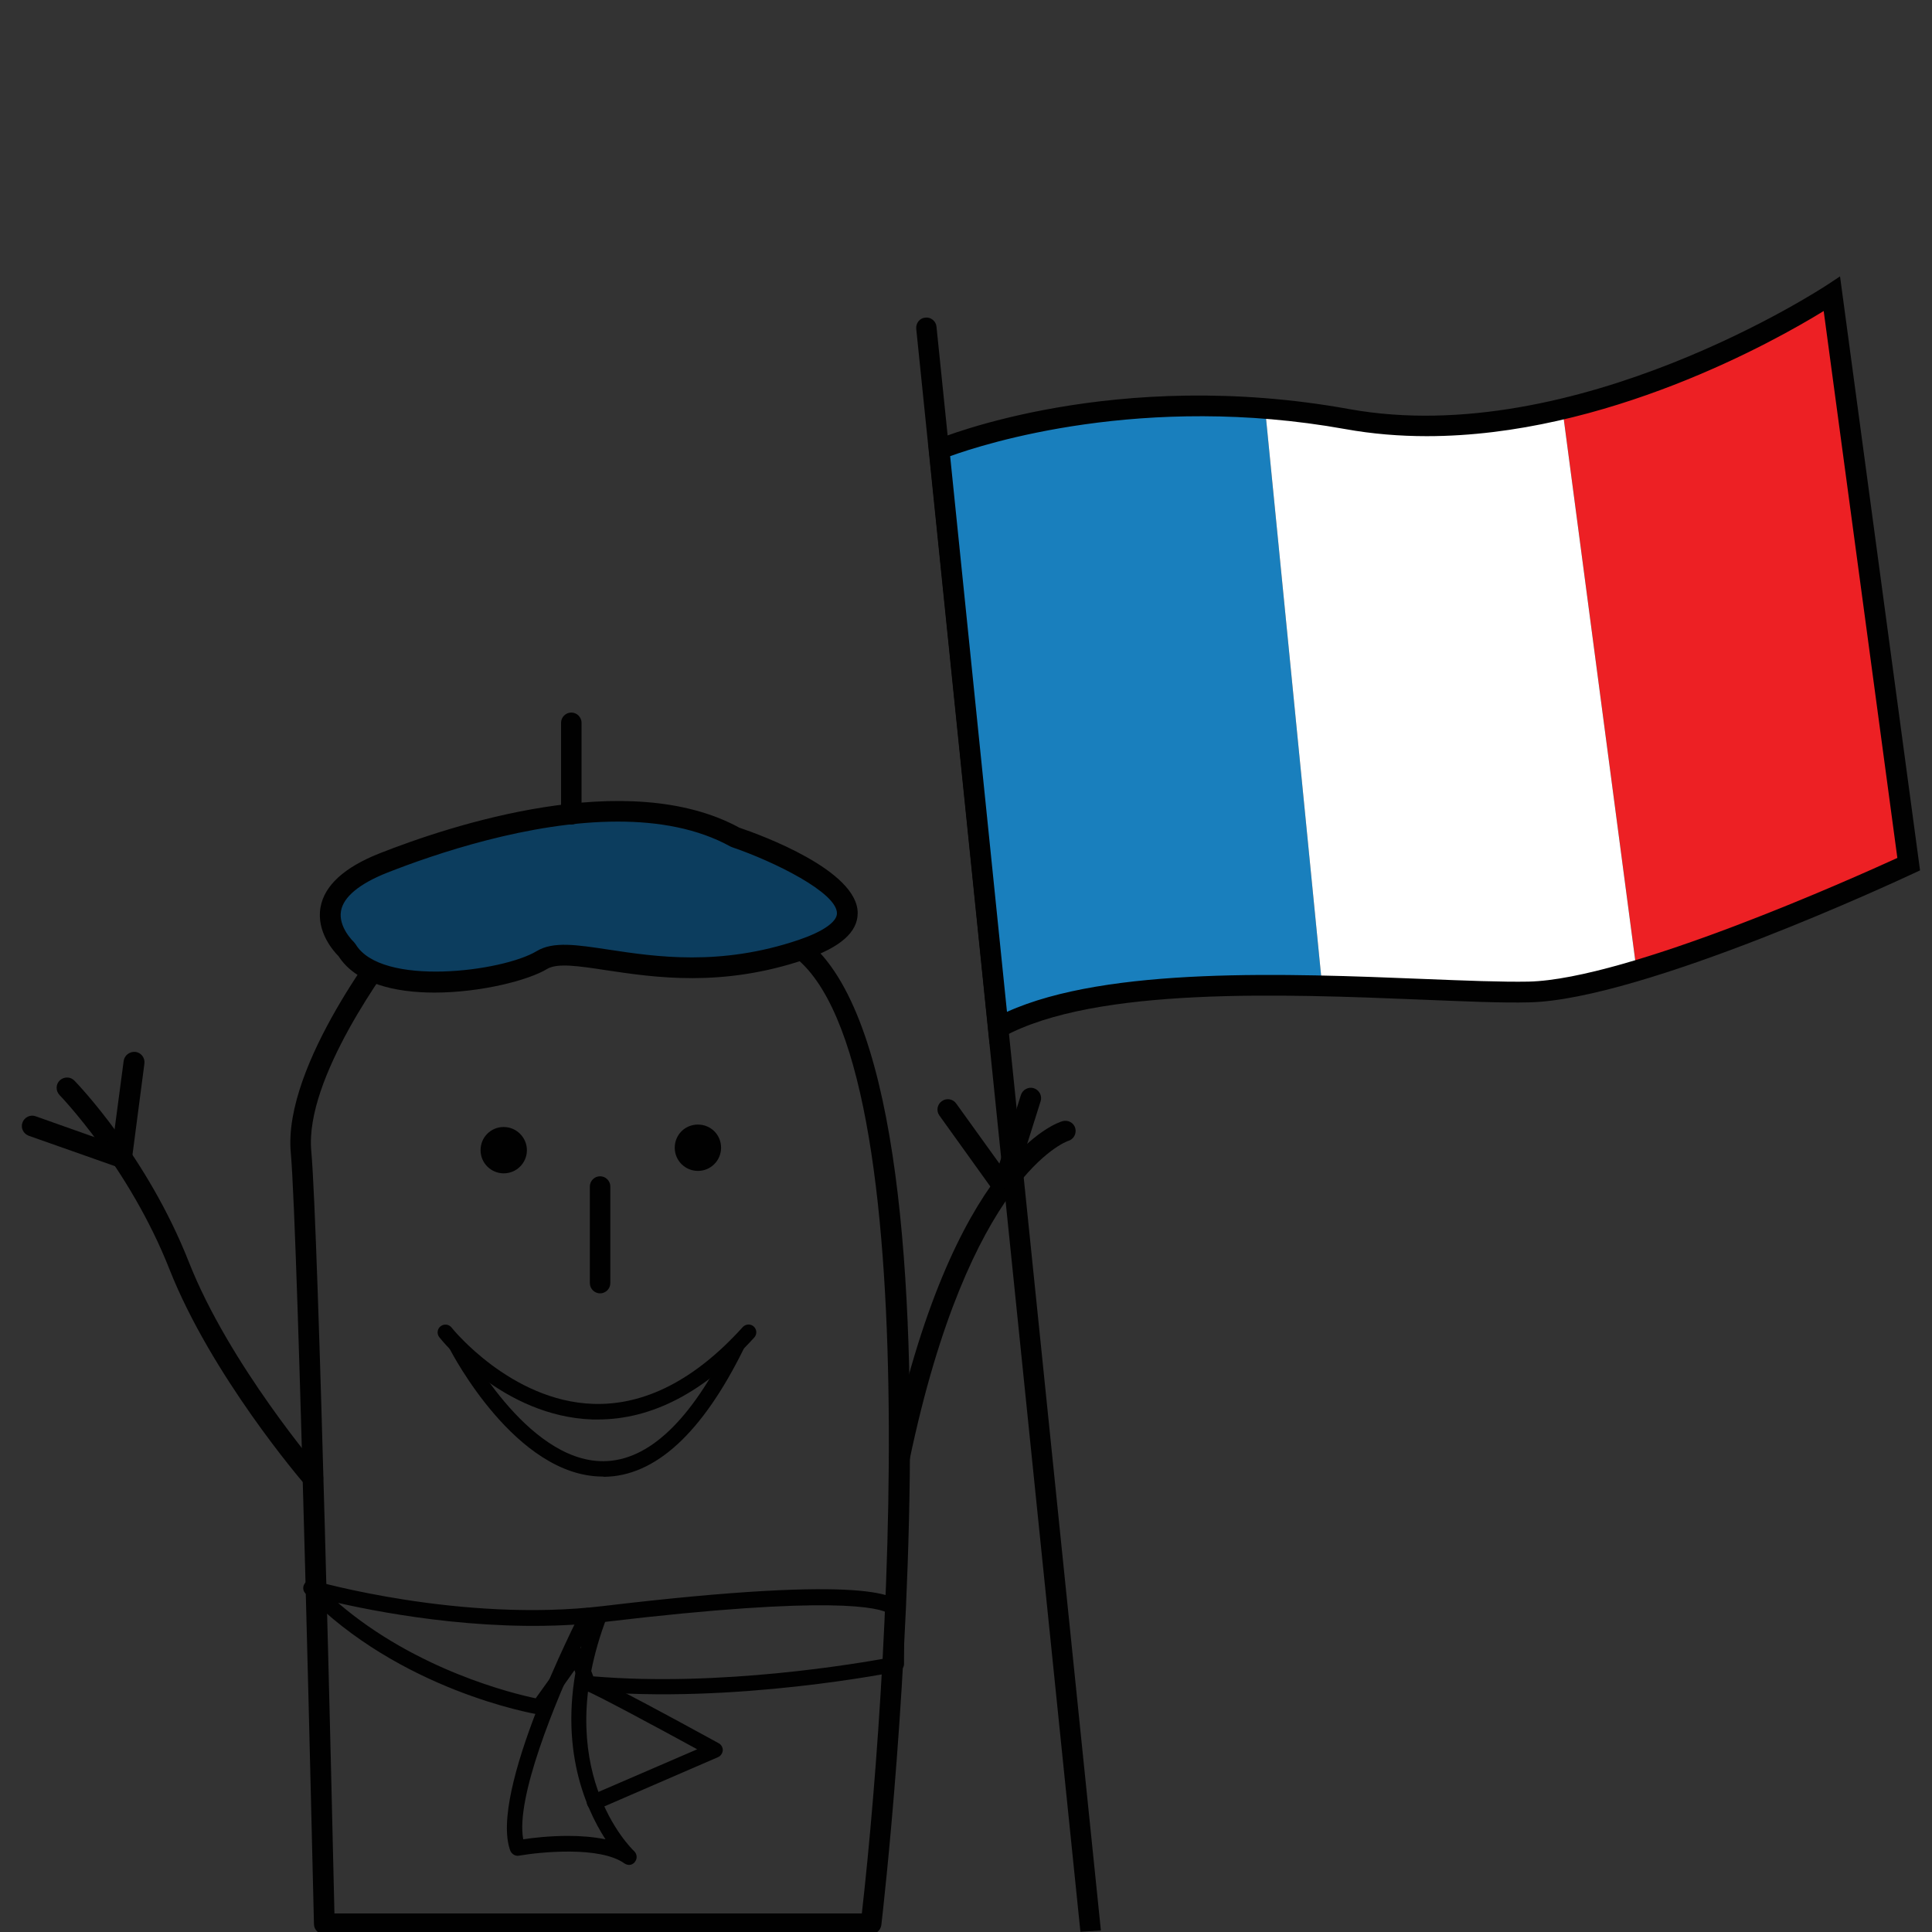
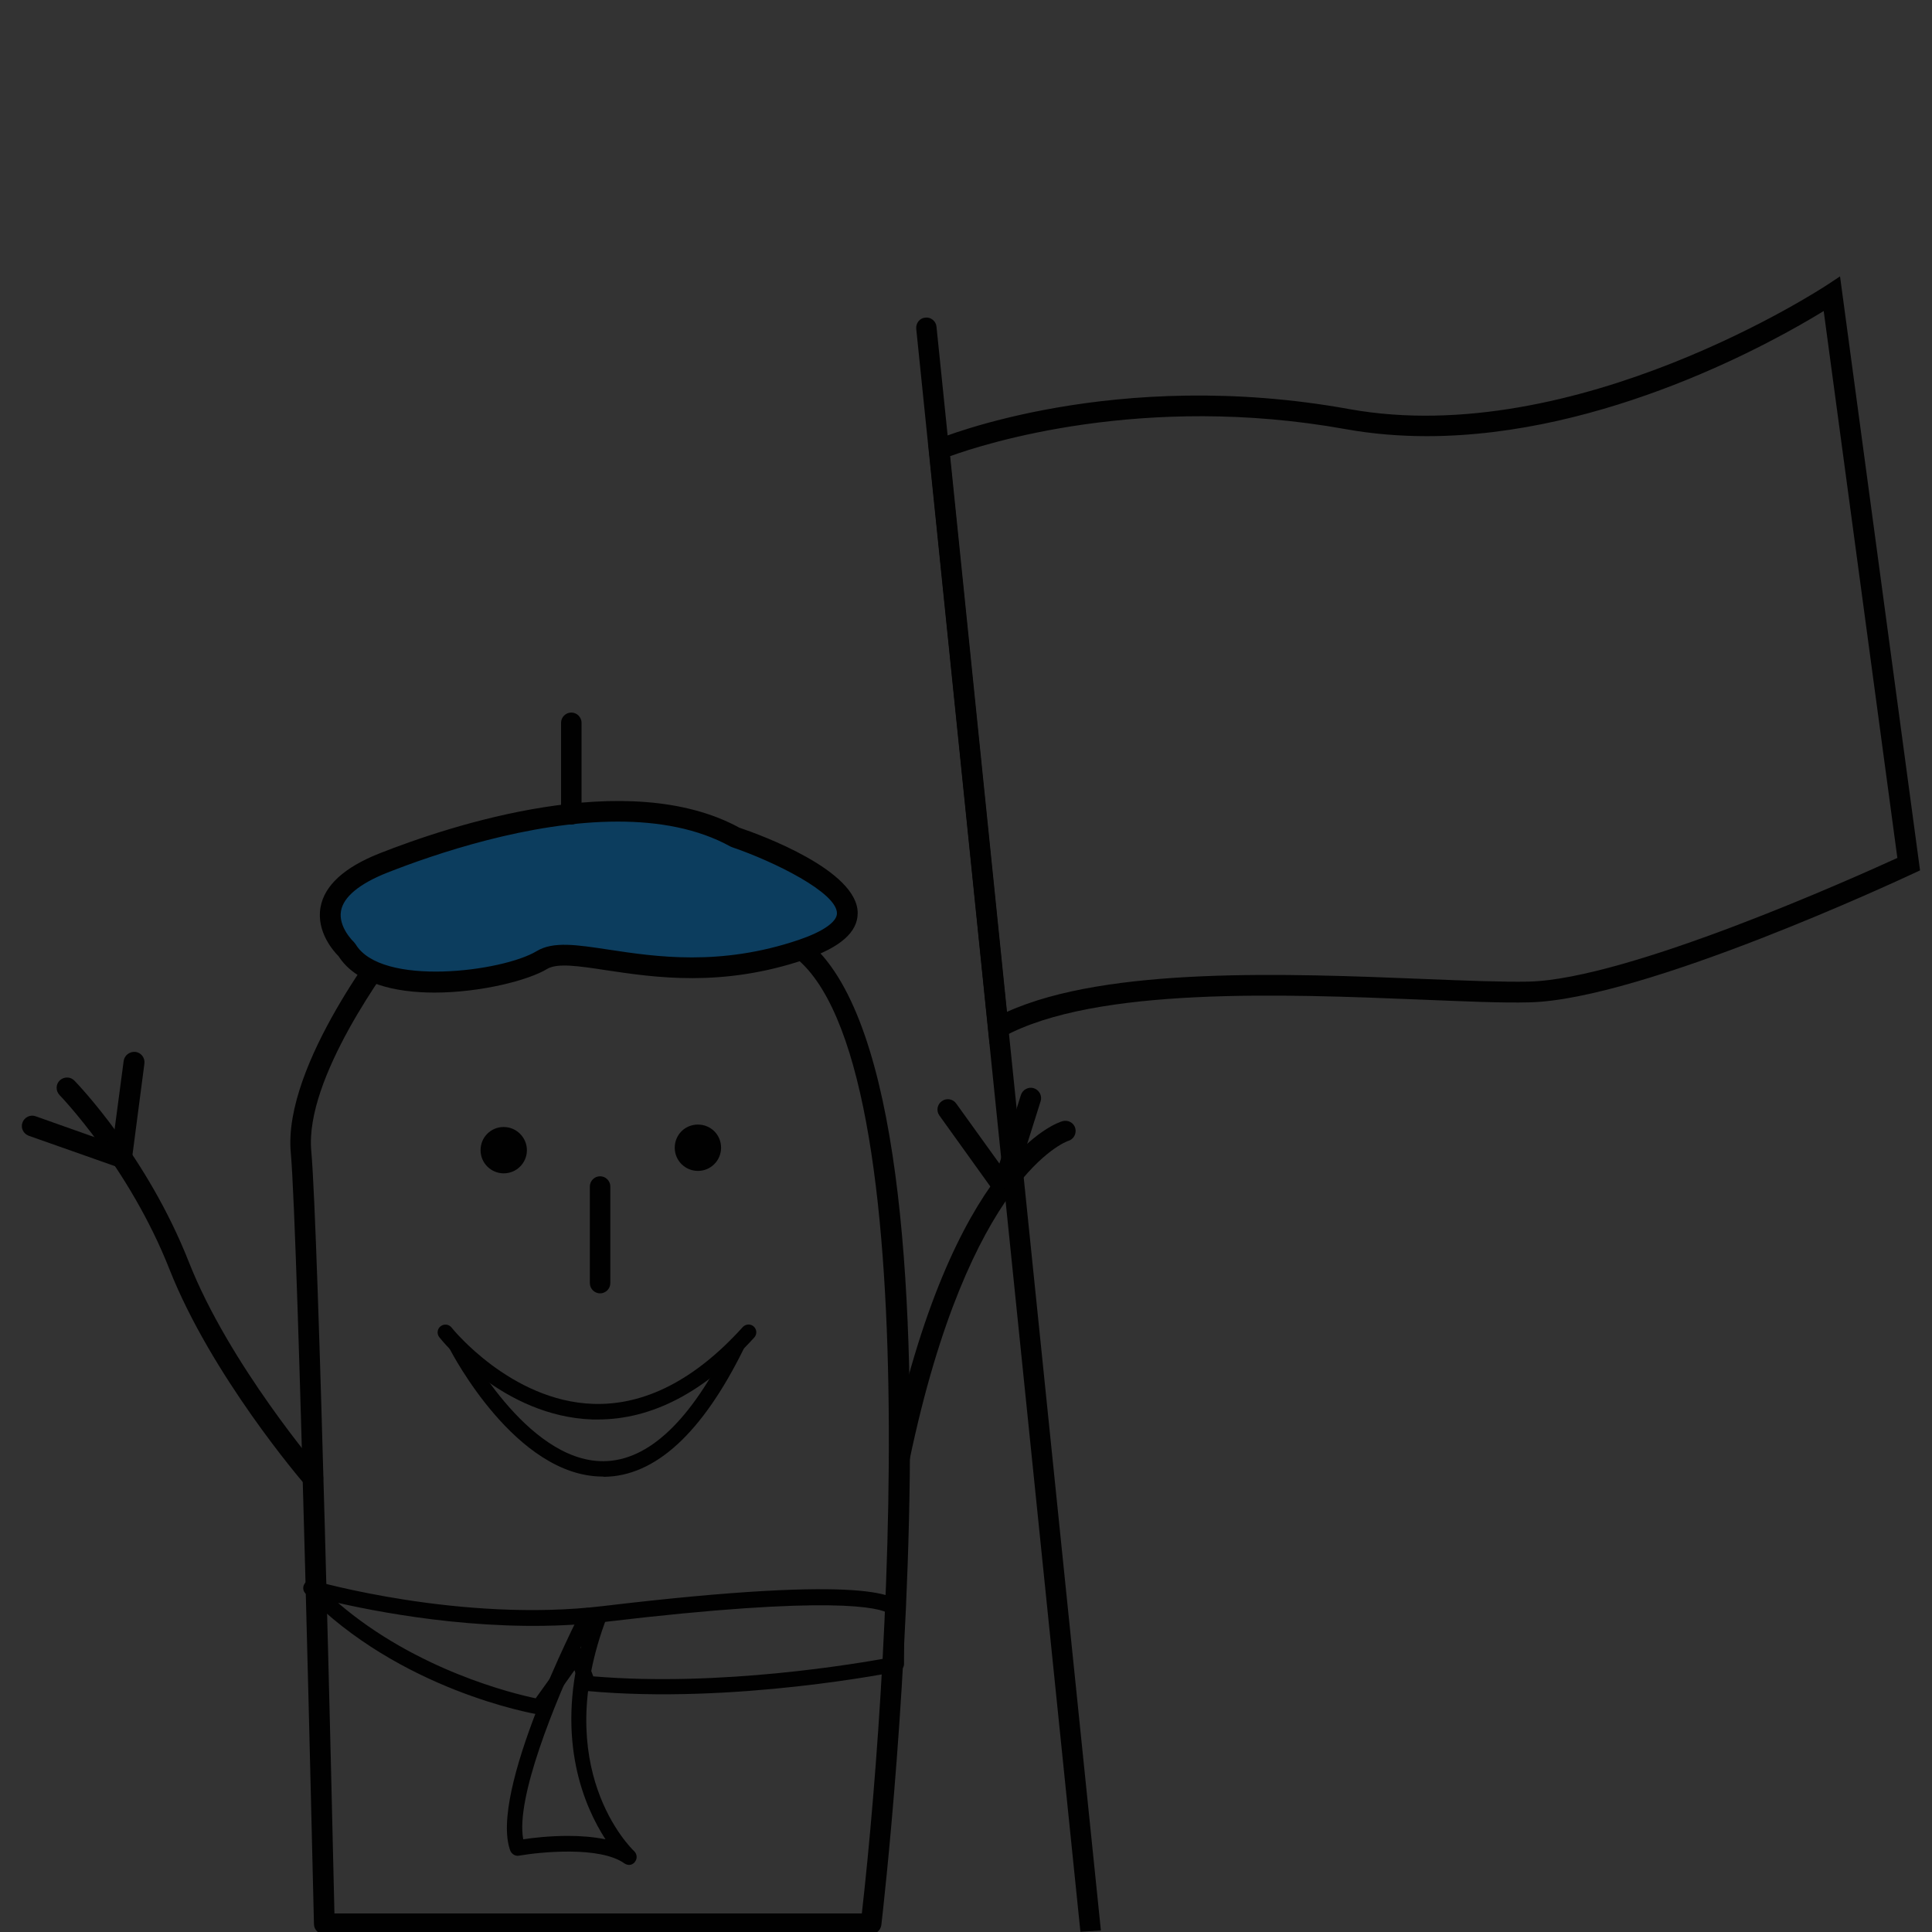
<svg xmlns="http://www.w3.org/2000/svg" xmlns:xlink="http://www.w3.org/1999/xlink" id="Layer_1" x="0px" y="0px" viewBox="0 0 792 792" xml:space="preserve">
  <rect x="0" y="0" width="792" height="792" fill="#333333" stroke="none" />
  <g id="XMLID_117_">
    <defs>
      <rect id="XMLID_47_" x="-312.8" y="13" width="1963" height="1133.7" />
    </defs>
    <clipPath id="XMLID_50_">
      <use xlink:href="#XMLID_47_" overflow="visible" />
    </clipPath>
    <path id="XMLID_118_" clip-path="url(#XMLID_50_)" fill="#010101" d="M357,792.9H132.9c-2.3,0-4.2-1.8-4.2-4.2 c-0.1-2.8-6.4-281.7-9.5-316.2c-3.3-36.3,39.5-90,41.3-92.3c0.8-1,2-1.6,3.3-1.6h152.9c0.4,0,0.8,0.1,1.1,0.2 c87.5,24.1,45.3,394.6,43.5,410.3C361,791.3,359.2,792.9,357,792.9 M137.1,784.4h216.2c12.2-107.7,28.2-377.7-37.2-397.2H165.8 c-7,9.1-40.9,54.9-38.2,84.6C130.6,504.6,136.3,748.1,137.1,784.4" />
  </g>
  <g id="XMLID_114_">
    <defs>
      <rect id="XMLID_44_" x="-312.8" y="13" width="1963" height="1133.7" />
    </defs>
    <clipPath id="XMLID_51_">
      <use xlink:href="#XMLID_44_" overflow="visible" />
    </clipPath>
    <path id="XMLID_43_" clip-path="url(#XMLID_51_)" fill="#010101" d="M128.3,610.2c-1.2,0-2.4-0.5-3.2-1.5 c-1.6-1.8-38.5-45-55.6-88.3c-16.5-41.9-44.8-71.2-45.1-71.5c-1.6-1.7-1.6-4.4,0.1-6c1.7-1.6,4.4-1.6,6,0.1 c1.2,1.2,29.8,30.9,46.9,74.3c16.5,42,53.8,85.5,54.1,85.9c1.5,1.8,1.3,4.5-0.4,6C130.3,609.9,129.3,610.2,128.3,610.2" />
  </g>
  <g id="XMLID_111_">
    <defs>
      <rect id="XMLID_42_" x="-312.8" y="13" width="1963" height="1133.7" />
    </defs>
    <clipPath id="XMLID_54_">
      <use xlink:href="#XMLID_42_" overflow="visible" />
    </clipPath>
    <path id="XMLID_41_" clip-path="url(#XMLID_54_)" fill="#010101" d="M49.8,478.7c-0.5,0-1-0.1-1.4-0.2l-36.6-12.9 c-2.2-0.8-3.4-3.2-2.6-5.4c0.8-2.2,3.2-3.4,5.4-2.6l31.6,11.2l4.5-33.9c0.3-2.3,2.5-3.9,4.8-3.7c2.3,0.3,4,2.4,3.7,4.8L54.1,475 c-0.2,1.3-0.9,2.4-2,3.1C51.4,478.5,50.6,478.7,49.8,478.7" />
  </g>
  <g id="XMLID_108_">
    <defs>
      <rect id="XMLID_40_" x="-312.8" y="13" width="1963" height="1133.7" />
    </defs>
    <clipPath id="XMLID_55_">
      <use xlink:href="#XMLID_40_" overflow="visible" />
    </clipPath>
    <path id="XMLID_39_" clip-path="url(#XMLID_55_)" fill="#010101" d="M368.8,601.7c-0.3,0-0.6,0-0.9-0.1c-2.3-0.5-3.8-2.7-3.3-5 c25.7-122.9,69.1-136.5,71-137c2.3-0.6,4.6,0.7,5.2,2.9c0.6,2.2-0.7,4.6-2.9,5.2c-0.7,0.2-40.6,14.4-65,130.6 C372.5,600.3,370.7,601.7,368.8,601.7" />
  </g>
  <g id="XMLID_105_">
    <defs>
      <rect id="XMLID_38_" x="-312.8" y="13" width="1963" height="1133.7" />
    </defs>
    <clipPath id="XMLID_56_">
      <use xlink:href="#XMLID_38_" overflow="visible" />
    </clipPath>
    <path id="XMLID_37_" clip-path="url(#XMLID_56_)" fill="#010101" d="M411.2,490.6c-1.4,0-2.6-0.6-3.5-1.8l-22.6-31.5 c-1.4-1.9-0.9-4.6,1-5.9c1.9-1.4,4.6-0.9,5.9,1l17.7,24.6l8.8-28.1c0.7-2.2,3.1-3.5,5.3-2.8c2.2,0.7,3.5,3.1,2.8,5.3l-11.4,36.2 c-0.5,1.5-1.8,2.7-3.4,2.9C411.6,490.6,411.4,490.6,411.2,490.6" />
  </g>
  <g id="XMLID_102_">
    <defs>
      <rect id="XMLID_36_" x="-312.8" y="13" width="1963" height="1133.7" />
    </defs>
    <clipPath id="XMLID_59_">
      <use xlink:href="#XMLID_36_" overflow="visible" />
    </clipPath>
    <path id="XMLID_35_" clip-path="url(#XMLID_59_)" fill="#010101" d="M246,530.2c-2.3,0-4.2-1.9-4.2-4.2v-39.6 c0-2.3,1.9-4.2,4.2-4.2c2.3,0,4.2,1.9,4.2,4.2V526C250.2,528.3,248.3,530.2,246,530.2" />
  </g>
  <g id="XMLID_99_">
    <defs>
      <rect id="XMLID_34_" x="-312.8" y="13" width="1963" height="1133.7" />
    </defs>
    <clipPath id="XMLID_60_">
      <use xlink:href="#XMLID_34_" overflow="visible" />
    </clipPath>
    <path id="XMLID_33_" clip-path="url(#XMLID_60_)" fill="#0C3D5E" d="M142.2,389.3c0,0-22.7-20.5,14.9-35.4 c37.5-14.9,103.4-33.3,144.4-10.6c0,0,81.5,27.6,27.3,46c-54.2,18.4-92.5-4.2-106.6,4.2C208,402,154.9,410.5,142.2,389.3" />
  </g>
  <g id="XMLID_94_">
    <defs>
      <rect id="XMLID_32_" x="-312.8" y="13" width="1963" height="1133.7" />
    </defs>
    <clipPath id="XMLID_61_">
      <use xlink:href="#XMLID_32_" overflow="visible" />
    </clipPath>
    <path id="XMLID_95_" clip-path="url(#XMLID_61_)" fill="#010101" d="M178.1,406.9c-16.4,0-32.2-3.8-39.3-14.9c-2-2-9.2-10-7.4-20.1 c1.6-8.9,9.7-16.3,24-22c29.1-11.5,101.8-35.6,147.7-10.6c8.9,3,48.5,17.5,48.5,35c0,7.8-7,14-21.5,19 c-34.2,11.6-61.7,7.4-81.8,4.4c-11.1-1.7-19.8-3-24-0.5C216.6,401.9,196.9,406.9,178.1,406.9 M253.3,336.8 c-36.4,0-75.4,13.4-94.7,21c-11.3,4.5-17.8,9.9-18.8,15.6c-1.2,6.7,5.2,12.7,5.2,12.7l0.8,1c10.5,17.5,60.1,11.3,74.2,2.8 c6.8-4.1,16.4-2.6,29.6-0.6c19.2,2.9,45.6,6.9,77.8-4c10-3.4,15.7-7.4,15.7-10.9c0-8.5-25.7-21.2-43-27.1l-0.7-0.3 C286,339.6,269.9,336.8,253.3,336.8" />
  </g>
  <g id="XMLID_91_">
    <defs>
      <rect id="XMLID_29_" x="-312.8" y="13" width="1963" height="1133.7" />
    </defs>
    <clipPath id="XMLID_63_">
      <use xlink:href="#XMLID_29_" overflow="visible" />
    </clipPath>
    <path id="XMLID_28_" clip-path="url(#XMLID_63_)" fill="#010101" d="M234.2,338c-2.3,0-4.2-1.9-4.2-4.2v-37.5 c0-2.3,1.9-4.2,4.2-4.2s4.2,1.9,4.2,4.2v37.5C238.4,336.1,236.5,338,234.2,338" />
  </g>
  <g id="XMLID_88_">
    <defs>
      <rect id="XMLID_27_" x="-312.8" y="13" width="1963" height="1133.7" />
    </defs>
    <clipPath id="XMLID_64_">
      <use xlink:href="#XMLID_27_" overflow="visible" />
    </clipPath>
    <path id="XMLID_26_" clip-path="url(#XMLID_64_)" fill="#010101" d="M216,471.5c0,5.2-4.2,9.5-9.5,9.5c-5.2,0-9.5-4.2-9.5-9.5 s4.2-9.5,9.5-9.5C211.7,462,216,466.3,216,471.5" />
  </g>
  <g id="XMLID_85_">
    <defs>
      <rect id="XMLID_25_" x="-312.8" y="13" width="1963" height="1133.7" />
    </defs>
    <clipPath id="XMLID_66_">
      <use xlink:href="#XMLID_25_" overflow="visible" />
    </clipPath>
    <path id="XMLID_24_" clip-path="url(#XMLID_66_)" fill="#010101" d="M295.6,470.5c0,5.2-4.2,9.5-9.5,9.5c-5.2,0-9.5-4.2-9.5-9.5 s4.2-9.5,9.5-9.5C291.4,461,295.6,465.2,295.6,470.5" />
  </g>
  <g id="XMLID_82_">
    <defs>
      <rect id="XMLID_23_" x="-312.8" y="13" width="1963" height="1133.7" />
    </defs>
    <clipPath id="XMLID_67_">
      <use xlink:href="#XMLID_23_" overflow="visible" />
    </clipPath>
    <path id="XMLID_22_" clip-path="url(#XMLID_67_)" fill="#010101" d="M442.9,791.9l-67.3-657.1c-0.2-2.3,1.4-4.4,3.7-4.6 c2.2-0.3,4.4,1.4,4.6,3.7l67.4,657.5" />
  </g>
  <g id="XMLID_79_">
    <defs>
-       <rect id="XMLID_21_" x="-312.8" y="13" width="1963" height="1133.7" />
-     </defs>
+       </defs>
    <clipPath id="XMLID_70_">
      <use xlink:href="#XMLID_21_" overflow="visible" />
    </clipPath>
    <path id="XMLID_20_" clip-path="url(#XMLID_70_)" fill="#197FBD" d="M385,184.3l24.3,237c30-16.3,83.9-18.2,132.7-17.1l-23.4-236.7 C440.1,161.3,385,184.3,385,184.3" />
  </g>
  <g id="XMLID_76_">
    <defs>
-       <rect id="XMLID_19_" x="-312.8" y="13" width="1963" height="1133.7" />
-     </defs>
+       </defs>
    <clipPath id="XMLID_71_">
      <use xlink:href="#XMLID_19_" overflow="visible" />
    </clipPath>
    <path id="XMLID_18_" clip-path="url(#XMLID_71_)" fill="#ED2024" d="M750.9,120.4c0,0-48.7,32.6-110.4,47.2l30.4,230.2 c50.2-14.9,111.5-43.7,111.5-43.7L750.9,120.4z" />
  </g>
  <g id="XMLID_73_">
    <defs>
      <rect id="XMLID_17_" x="-312.8" y="13" width="1963" height="1133.7" />
    </defs>
    <clipPath id="XMLID_72_">
      <use xlink:href="#XMLID_17_" overflow="visible" />
    </clipPath>
-     <path id="XMLID_16_" clip-path="url(#XMLID_72_)" fill="#FFFFFF" d="M552.3,171.8c-11.6-2.1-22.9-3.5-33.7-4.3l23.4,236.7 c34.2,0.7,65.8,2.9,84.7,2.5c11.6-0.3,27.3-3.7,44.2-8.8l-30.4-230.2C612.7,174.2,582.1,177.2,552.3,171.8" />
  </g>
  <g id="XMLID_68_">
    <defs>
      <rect id="XMLID_15_" x="-312.8" y="13" width="1963" height="1133.7" />
    </defs>
    <clipPath id="XMLID_74_">
      <use xlink:href="#XMLID_15_" overflow="visible" />
    </clipPath>
    <path id="XMLID_69_" clip-path="url(#XMLID_74_)" fill="#010101" d="M405.7,428l-25.2-246.4l2.9-1.2c3-1.2,73.6-30.1,169.7-12.7 c93.1,16.8,194.6-50.1,195.6-50.7l5.6-3.7l32.8,243.5l-2.8,1.3c-4.5,2.1-110.9,51.8-157.4,52.8c-11.1,0.3-26.3-0.4-43.9-1.1 c-56.5-2.3-133.9-5.4-171.7,15.2L405.7,428z M389.5,187l23.3,227.8c41.3-18.7,115.6-15.7,170.5-13.5c17.4,0.7,32.5,1.3,43.3,1.1 c40.7-0.9,133.9-42.8,151.2-50.7l-30.2-224.2c-20,12.3-89.3,51.3-162.7,51.3c-11.1,0-22.3-0.9-33.4-2.9 C468.6,161,403.6,181.9,389.5,187" />
  </g>
  <g id="XMLID_65_">
    <defs>
      <rect id="XMLID_12_" x="-312.8" y="13" width="1963" height="1133.7" />
    </defs>
    <clipPath id="XMLID_75_">
      <use xlink:href="#XMLID_12_" overflow="visible" />
    </clipPath>
    <path id="XMLID_11_" clip-path="url(#XMLID_75_)" fill="#010101" d="M245.1,581.9c-0.7,0-1.5,0-2.2,0 c-36.7-1.2-61.8-32.4-62.8-33.7c-1.1-1.4-0.9-3.4,0.5-4.5c1.4-1.1,3.4-0.9,4.5,0.5c0.2,0.3,24.3,30.2,58.1,31.3 c21.1,0.7,41.8-9.9,61.3-31.5c1.2-1.3,3.2-1.4,4.5-0.2c1.3,1.2,1.4,3.2,0.2,4.5C288.9,570.6,267.4,581.9,245.1,581.9" />
  </g>
  <g id="XMLID_62_">
    <defs>
      <rect id="XMLID_10_" x="-312.8" y="13" width="1963" height="1133.7" />
    </defs>
    <clipPath id="XMLID_77_">
      <use xlink:href="#XMLID_10_" overflow="visible" />
    </clipPath>
    <path id="XMLID_9_" clip-path="url(#XMLID_77_)" fill="#010101" d="M247.1,605.3c-35.6,0-61.8-50.5-62.9-52.6 c-0.8-1.6-0.2-3.5,1.4-4.3c1.6-0.8,3.5-0.2,4.3,1.4c0.3,0.5,25.6,49.2,57.3,49.2c0.1,0,0.2,0,0.3,0c18.4-0.2,35.8-16.7,51.7-49.1 c0.8-1.6,2.7-2.2,4.3-1.5c1.6,0.8,2.2,2.7,1.5,4.3c-17.1,34.8-36.4,52.5-57.4,52.7C247.3,605.3,247.2,605.3,247.1,605.3" />
  </g>
  <g id="XMLID_57_">
    <defs>
      <rect id="XMLID_8_" x="-312.8" y="13" width="1963" height="1133.7" />
    </defs>
    <clipPath id="XMLID_78_">
      <use xlink:href="#XMLID_8_" overflow="visible" />
    </clipPath>
    <path id="XMLID_58_" clip-path="url(#XMLID_78_)" fill="#010101" d="M221,702.8c-0.2,0-0.4,0-0.5,0c-2.3-0.4-56.7-10-95.3-49.6 c-1-1-1.2-2.6-0.4-3.9c0.7-1.2,2.2-1.8,3.6-1.4c0.6,0.2,60.6,17.4,118.7,10.5c112.2-13.4,120.2-3.8,122.8-0.6 c0.5,0.6,0.7,1.3,0.7,2v22.3c0,1.5-1.1,2.8-2.5,3.1c-0.7,0.1-67.2,13.6-127.5,8c-1.2-0.1-2.3-0.9-2.7-2.1l-2.4-6.4l-11.9,16.7 C223,702.4,222,702.8,221,702.8 M138.6,657.1c32.1,27.6,71.9,37.2,81,39.1l14.2-19.8c0.7-1,1.8-1.4,3-1.3c1.2,0.2,2.1,0.9,2.6,2 l3.8,10.1c52.2,4.4,108.6-5.3,121.1-7.6v-18.2c-3.7-2.3-22.5-7.7-116.5,3.5C204.1,670,159.4,661.8,138.6,657.1" />
  </g>
  <g id="XMLID_52_">
    <defs>
      <rect id="XMLID_5_" x="-312.8" y="13" width="1963" height="1133.7" />
    </defs>
    <clipPath id="XMLID_80_">
      <use xlink:href="#XMLID_5_" overflow="visible" />
    </clipPath>
    <path id="XMLID_53_" clip-path="url(#XMLID_80_)" fill="#010101" d="M257.9,764.5c-0.6,0-1.3-0.2-1.9-0.6 c-10-7.2-34.6-4.7-43.2-3.2c-1.5,0.3-3-0.6-3.6-2c-8.9-23.9,27.3-94.8,28.8-97.8c0.8-1.6,2.7-2.2,4.3-1.4c0.3,0.2,0.6,0.4,0.9,0.6 c0.8-1.3,2.4-1.8,3.8-1.3c1.6,0.6,2.5,2.5,1.8,4.1c-23.7,62,9.8,94.7,11.2,96c1.2,1.2,1.3,3.1,0.3,4.3 C259.7,764.1,258.8,764.5,257.9,764.5 M232.9,752.6c5.1,0,10.4,0.4,15.3,1.4c-8.6-13.3-20.3-40.2-9.9-79.2 c-10.9,23.2-27,62.4-23.8,79.2C218.3,753.4,225.3,752.6,232.9,752.6" />
  </g>
  <g id="XMLID_49_">
    <defs>
      <rect id="XMLID_2_" x="-312.8" y="13" width="1963" height="1133.7" />
    </defs>
    <clipPath id="XMLID_81_">
      <use xlink:href="#XMLID_2_" overflow="visible" />
    </clipPath>
-     <path id="XMLID_1_" clip-path="url(#XMLID_81_)" fill="#010101" d="M243.7,741.9c-1.2,0-2.4-0.7-2.9-1.9c-0.7-1.6,0-3.5,1.7-4.2 l43.3-18.7c-17.9-9.8-42.2-22.8-45.4-23.9c-1.6-0.3-2.7-1.7-2.6-3.3c0.1-1.8,1.6-3.1,3.4-3c0.9,0.1,3.2,0.2,53.4,27.7 c1.1,0.6,1.7,1.7,1.7,2.9c-0.1,1.2-0.8,2.3-1.9,2.8L245,741.7C244.6,741.8,244.1,741.9,243.7,741.9" />
  </g>
</svg>